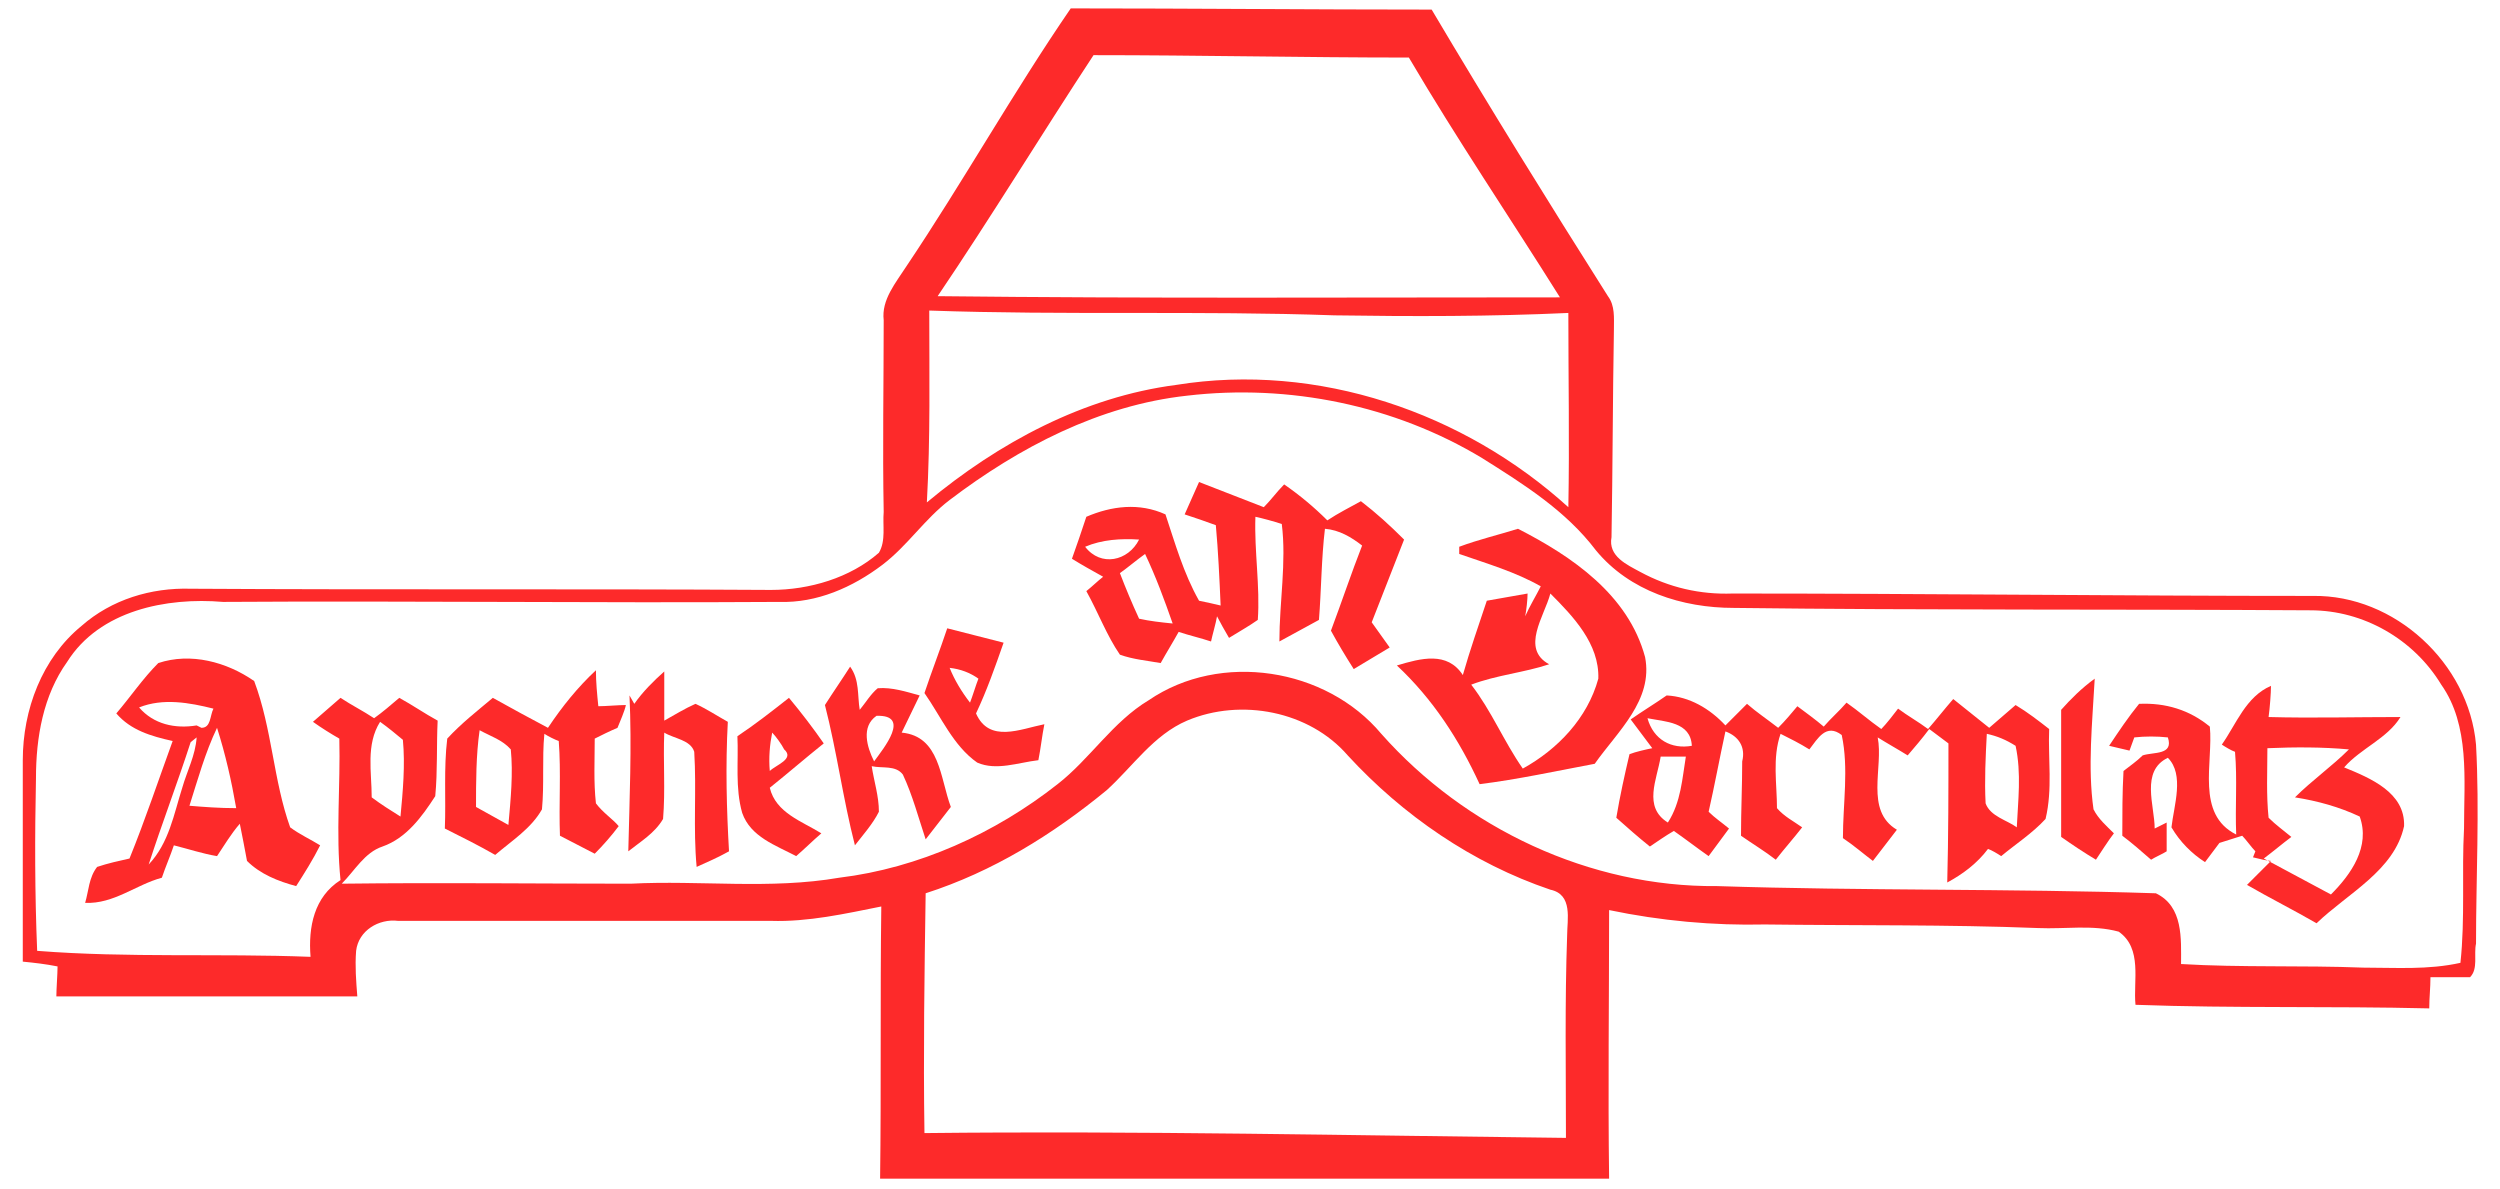
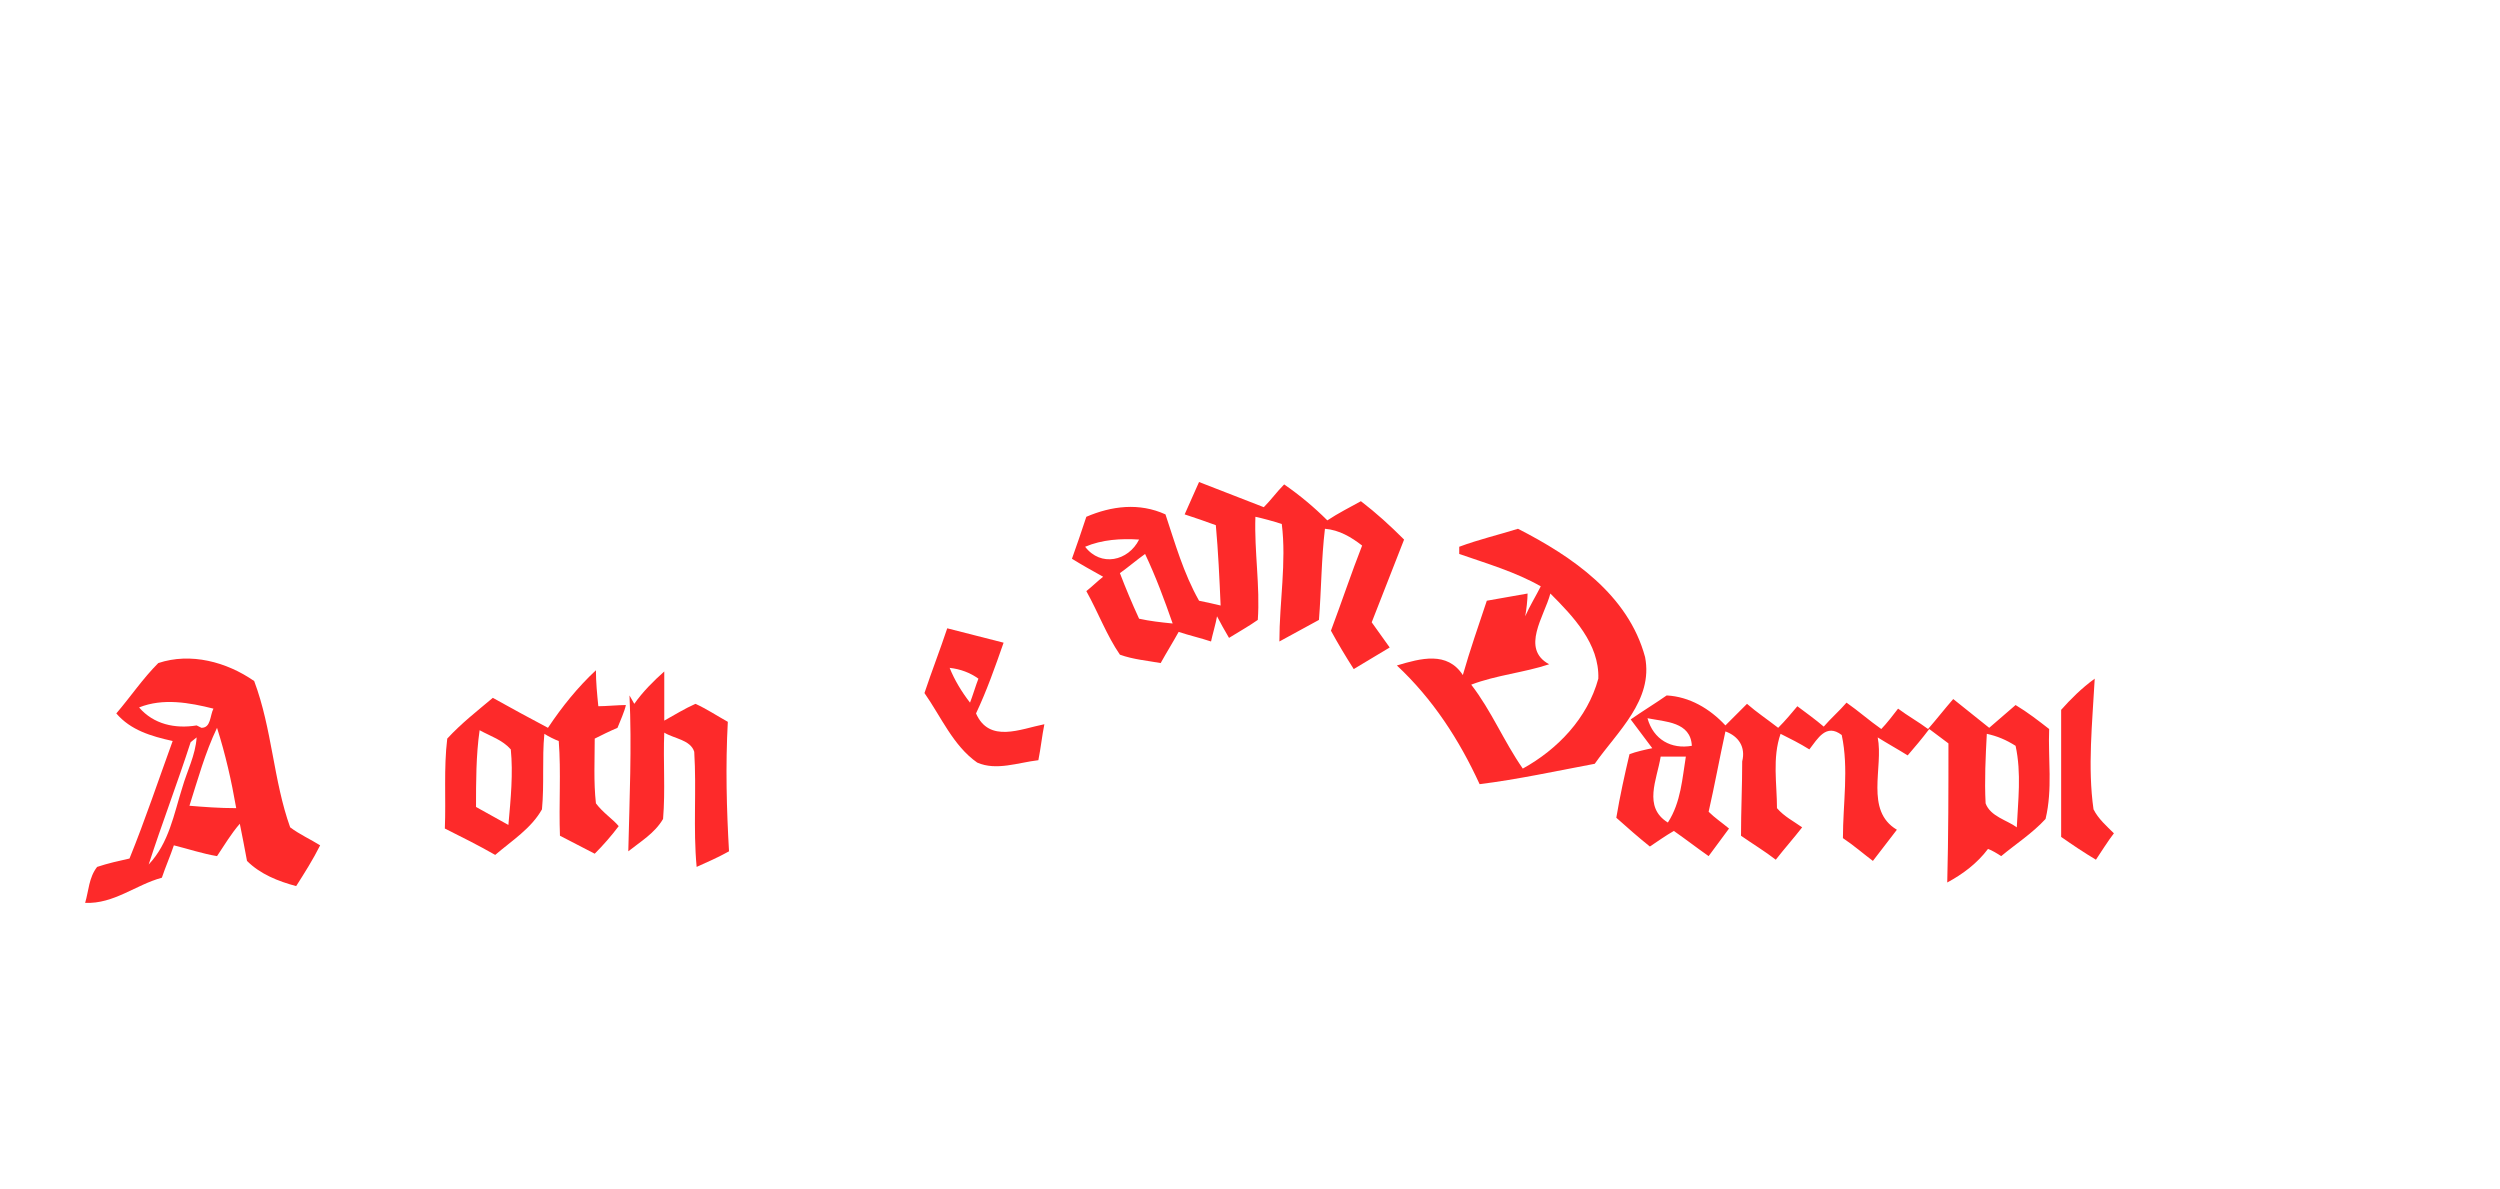
<svg xmlns="http://www.w3.org/2000/svg" version="1.1" id="Ebene_1" x="0px" y="0px" viewBox="0 0 208.5 99.2" style="enable-background:new 0 0 208.5 99.2;" xml:space="preserve">
  <style type="text/css">
	.st0{fill:#FD2A2A;}
</style>
  <g>
    <g>
-       <path class="st0" d="M206.5,62.1c-0.6-6.8-6.8-12.5-13.6-12.4c-16.1,0-32.3-0.2-48.4-0.2c-2.7,0.1-5.3-0.5-7.7-1.8    c-1.1-0.6-2.7-1.3-2.4-2.9c0.1-5.8,0.1-11.5,0.2-17.3c0-1,0.1-2-0.5-2.8c-5-7.9-9.9-15.8-14.7-23.9c-10,0-20.1-0.1-30.1-0.1    c-4.8,7-9,14.5-13.7,21.5c-0.9,1.4-2.1,2.8-1.9,4.5c0,5.3-0.1,10.6,0,16c-0.1,1.1,0.2,2.4-0.4,3.4c-2.4,2.1-5.8,3.1-9,3.1    c-16.1-0.1-32.3,0-48.4-0.1c-3.3-0.1-6.6,0.9-9.1,3.1c-3.3,2.7-4.9,7-4.9,11.2c0,5.6,0,11.2,0,16.8c1,0.1,1.9,0.2,2.9,0.4    c0,0.6-0.1,1.9-0.1,2.5c8.4,0,16.7,0,25.1,0c-0.1-1.3-0.2-2.5-0.1-3.8c0.2-1.7,1.9-2.7,3.5-2.5c10.4,0,20.7,0,31.1,0    c3.1,0.1,6.2-0.6,9.2-1.2c-0.1,7.6,0,15.2-0.1,22.7c20.3,0,40.6,0,60.8,0c-0.1-7.5,0-14.9,0-22.4c4.3,0.9,8.7,1.3,13,1.2    c7.6,0.1,15.2,0,22.8,0.3c2.2,0.1,4.5-0.3,6.7,0.3c2,1.4,1.2,4.1,1.4,6.1c8.2,0.3,16.4,0.1,24.5,0.3c0-0.9,0.1-1.7,0.1-2.6    c1.1,0,2.2,0,3.3,0c0.7-0.7,0.3-1.9,0.5-2.8C206.5,73.2,206.8,67.6,206.5,62.1z M91.2,4.6c8.8,0,17.6,0.2,26.3,0.2    c4,6.8,8.4,13.3,12.6,20c-17.3,0-34.6,0.1-51.9-0.1C82.6,18.2,86.8,11.3,91.2,4.6z M77.5,25.9c11.3,0.4,22.5,0,33.8,0.4    c6.5,0.1,13,0.1,19.5-0.2c0,5.4,0.1,10.8,0,16.2c-8.7-7.9-20.9-12.1-32.7-10.2c-7.7,1-14.8,4.8-20.8,9.8    C77.6,36.5,77.5,31.2,77.5,25.9z M130.7,78c-0.2,5.6-0.1,11.3-0.1,16.9c-17.8-0.2-35.7-0.6-53.5-0.4c-0.1-6.7,0-13.3,0.1-20    c5.6-1.8,10.6-4.9,15.1-8.6c2.2-2,3.9-4.6,6.7-5.8c4.5-1.9,10.2-0.8,13.4,2.9c4.6,5,10.4,9,16.9,11.2    C131.2,74.6,130.7,76.7,130.7,78z M205.5,69.1c-0.2,3.7,0.1,7.5-0.3,11.2c-2.7,0.6-5.4,0.4-8.1,0.4c-5.1-0.2-10.2,0-15.2-0.3    c0-2.1,0.2-4.8-2.1-5.9c-12.2-0.4-24.4-0.2-36.6-0.6c-10.6,0.1-21-4.8-28-12.7c-4.6-5.5-13.4-6.9-19.4-2.8c-3,1.8-4.9,4.9-7.6,7    c-5.2,4.1-11.6,7-18.2,7.8c-5.8,1-11.6,0.2-17.4,0.5c-8,0-16-0.1-24.1,0c1.1-1.1,1.9-2.6,3.4-3.1c2-0.7,3.3-2.5,4.4-4.2    c0.2-2.1,0.1-4.2,0.2-6.3c-1.1-0.6-2.1-1.3-3.2-1.9c-0.7,0.6-1.4,1.2-2.1,1.7c-0.9-0.6-1.9-1.1-2.8-1.7c-0.8,0.7-1.5,1.3-2.3,2    c0.7,0.5,1.5,1,2.2,1.4c0.1,3.9-0.3,7.9,0.1,11.8c-2.2,1.4-2.7,3.9-2.5,6.4c-7.6-0.3-15.2,0.1-22.8-0.5C2.9,74.5,2.9,69.7,3,64.9    c0-3.4,0.6-6.9,2.6-9.7c2.7-4.3,8.3-5.4,13-5c15.5-0.1,30.9,0.1,46.4,0c3.1,0.1,6.1-1.2,8.6-3.1c2.1-1.6,3.5-3.8,5.6-5.4    c5.8-4.4,12.5-7.9,19.8-8.7c8.5-1,17.3,0.8,24.6,5.2c3.5,2.2,7,4.4,9.5,7.7c2.8,3.4,7.2,4.8,11.5,4.8c16,0.2,32.1,0.1,48.1,0.2    c4.4,0,8.6,2.4,10.9,6.2C206,60.5,205.5,65,205.5,69.1z M31.7,60.2c0.7,0.5,1.3,1,1.9,1.5c0.2,2.1,0,4.3-0.2,6.4    c-0.8-0.5-1.6-1-2.4-1.6C31,64.4,30.5,62.1,31.7,60.2z" />
      <path class="st0" d="M21.2,56.8c-2.3-1.6-5.3-2.4-8-1.5c-1.3,1.3-2.3,2.8-3.5,4.2c1.2,1.4,2.9,1.9,4.7,2.3    c-1.2,3.3-2.3,6.6-3.6,9.8c-0.9,0.2-1.8,0.4-2.7,0.7c-0.7,0.9-0.7,2-1,3c2.4,0.1,4.2-1.5,6.4-2.1c0.3-0.9,0.7-1.8,1-2.7    c1.2,0.3,2.4,0.7,3.6,0.9c0.6-0.9,1.2-1.9,1.9-2.7c0.2,1,0.4,2,0.6,3.1c1.1,1.1,2.6,1.7,4.1,2.1c0.7-1.1,1.4-2.2,2-3.4    C25.9,70,25,69.6,24.2,69C22.8,65.1,22.7,60.8,21.2,56.8z M11.6,59c2-0.8,4.2-0.4,6.2,0.1c-0.3,0.6-0.2,1.6-1,1.6l-0.4-0.2    C14.6,60.8,12.8,60.4,11.6,59z M12.4,72.1c1.1-3.4,2.4-6.8,3.5-10.2c0.1-0.1,0.4-0.3,0.5-0.4c-0.1,1.5-0.8,2.8-1.2,4.2    C14.5,67.9,14.1,70.3,12.4,72.1z M15.8,67.2c0.7-2.2,1.3-4.4,2.3-6.5c0.7,2.2,1.2,4.4,1.6,6.7C18.3,67.4,17,67.3,15.8,67.2z" />
      <path class="st0" d="M113.5,41.8c-0.9,0.5-1.9,1-2.8,1.6c-1.1-1.1-2.3-2.1-3.6-3c-0.6,0.6-1.1,1.3-1.7,1.9    c-1.8-0.7-3.6-1.4-5.4-2.1c-0.4,0.9-0.8,1.8-1.2,2.7c0.9,0.3,1.8,0.6,2.6,0.9c0.2,2.2,0.3,4.4,0.4,6.7c-0.4-0.1-1.3-0.3-1.8-0.4    c-1.3-2.3-2-4.8-2.8-7.2c-2.2-1-4.5-0.7-6.6,0.2c-0.4,1.2-0.8,2.4-1.2,3.5c0.8,0.5,1.7,1,2.6,1.5c-0.5,0.4-0.9,0.8-1.4,1.2    c1,1.8,1.7,3.7,2.8,5.3c1.1,0.4,2.3,0.5,3.4,0.7c0.5-0.9,1-1.7,1.5-2.6c0.9,0.3,1.8,0.5,2.7,0.8c0.1-0.5,0.4-1.5,0.5-2.1    c0.2,0.4,0.7,1.3,1,1.8c0.8-0.5,1.7-1,2.4-1.5c0.2-2.8-0.3-5.7-0.2-8.6c0.5,0.1,1.6,0.4,2.2,0.6c0.4,3.2-0.2,6.5-0.2,9.8    c1.1-0.6,2.2-1.2,3.3-1.8c0.2-2.5,0.2-5.1,0.5-7.6c1.2,0.1,2.2,0.7,3.1,1.4c-0.9,2.3-1.7,4.7-2.6,7.1c0.6,1.1,1.2,2.1,1.9,3.2    c1-0.6,2-1.2,3-1.8c-0.5-0.7-1-1.4-1.5-2.1c0.9-2.3,1.8-4.6,2.7-6.9C115.9,43.8,114.8,42.8,113.5,41.8z M90.5,45.6    c1.4-0.6,3-0.7,4.5-0.6C94.1,46.8,91.8,47.3,90.5,45.6z M95,51.6c-0.6-1.3-1.1-2.5-1.6-3.8c0.7-0.5,1.4-1.1,2.1-1.6    c0.9,1.9,1.6,3.8,2.3,5.8C96.8,51.9,95.9,51.8,95,51.6z" />
-       <path class="st0" d="M195.5,64c1.4-1.6,3.6-2.4,4.7-4.2c-3.7,0-7.4,0.1-11,0c0.1-0.7,0.2-2,0.2-2.6c-2.1,0.9-2.9,3.2-4.1,4.9    c0.3,0.2,0.8,0.5,1.1,0.6c0.2,2.3,0,4.6,0.1,6.9c-3.4-1.7-1.9-6-2.2-9c-1.7-1.4-3.7-2-5.9-1.9c-0.9,1.1-1.7,2.3-2.5,3.5    c0.4,0.1,1.3,0.3,1.7,0.4c0.1-0.3,0.3-0.8,0.4-1.1c0.9-0.1,1.9-0.1,2.8,0c0.5,1.5-1.2,1.2-2.1,1.5c-0.5,0.5-1.1,0.9-1.6,1.3    c-0.1,1.8-0.1,3.6-0.1,5.4c0.8,0.6,1.6,1.3,2.4,2c0.3-0.2,1-0.5,1.3-0.7c0-0.8,0-1.6,0-2.4l-1,0.5c0-1.9-1.2-4.8,1.1-5.9    c1.4,1.4,0.5,4,0.3,5.8c0.7,1.2,1.7,2.2,2.8,2.9c0.3-0.4,0.9-1.2,1.2-1.6c0.6-0.2,1.3-0.4,1.9-0.6c0.3,0.3,0.8,1,1.1,1.3l-0.2,0.5    c0.4,0.1,1.2,0.3,1.5,0.3c-0.7,0.7-1.3,1.3-2,2c1.9,1.1,3.9,2.1,5.8,3.2c2.6-2.5,6.5-4.4,7.3-8.1C200.6,66.1,197.7,64.9,195.5,64z     M194.4,74.6c-1.9-1-3.7-2-5.6-3c0.8-0.6,1.5-1.2,2.3-1.8c-0.6-0.5-1.3-1-1.9-1.6c-0.2-1.9-0.1-3.9-0.1-5.8    c2.3-0.1,4.6-0.1,6.8,0.1c-1.4,1.4-3.1,2.6-4.5,4c1.9,0.3,3.7,0.8,5.4,1.6C197.7,70.6,196.1,72.9,194.4,74.6z" />
      <path class="st0" d="M174.7,56.6c-1.1,0.8-2,1.7-2.8,2.6c0,3.5,0,7.1,0,10.6c1,0.7,1.9,1.3,2.9,1.9c0.4-0.6,1.1-1.7,1.5-2.2    c-0.6-0.6-1.3-1.2-1.7-2C174.1,64,174.5,60.3,174.7,56.6z" />
      <path class="st0" d="M81.4,59.5c0.9-1.9,1.6-3.9,2.3-5.9c-1.6-0.4-3.1-0.8-4.7-1.2c-0.6,1.8-1.3,3.6-1.9,5.4    c1.4,2,2.4,4.4,4.4,5.8c1.6,0.7,3.4,0,5.1-0.2c0.2-1,0.3-2,0.5-3C85.1,60.8,82.5,62,81.4,59.5z M80.9,58.6    c-0.7-0.9-1.3-1.9-1.7-2.9c0.9,0.1,1.7,0.4,2.4,0.9C81.4,57.1,81.1,58.1,80.9,58.6z" />
      <path class="st0" d="M137.2,54.8c-1.4-5.2-6.1-8.4-10.6-10.7c-1.6,0.5-3.3,0.9-4.9,1.5l0,0.6c2.3,0.8,4.7,1.5,6.8,2.7    c-0.4,0.8-0.9,1.6-1.3,2.5c0.1-0.5,0.2-1.4,0.2-1.9c-1.1,0.2-2.3,0.4-3.4,0.6c-0.7,2.1-1.4,4.1-2,6.2c-1.3-2-3.5-1.4-5.5-0.8    c3,2.8,5.2,6.2,6.9,9.9c3.2-0.4,6.4-1.1,9.6-1.7C134.9,61,137.9,58.4,137.2,54.8z M127,64.1c-1.6-2.3-2.6-4.8-4.3-7    c2.1-0.8,4.4-1,6.5-1.7c-2.4-1.3-0.4-4,0.1-5.9c1.9,1.9,4.1,4.2,4,7.1C132.4,59.9,129.9,62.5,127,64.1z" />
-       <path class="st0" d="M75.2,61.1c0.5-1,1-2.1,1.5-3.1c-1.1-0.3-2.3-0.7-3.5-0.6c-0.6,0.5-1,1.2-1.5,1.8c-0.2-1.2,0-2.5-0.8-3.6    c-0.7,1.1-1.4,2.1-2.1,3.2c1,3.9,1.5,7.8,2.5,11.7c0.7-0.9,1.5-1.8,2-2.8c0-1.3-0.4-2.5-0.6-3.8c0.9,0.2,2-0.1,2.6,0.7    c0.8,1.7,1.3,3.6,1.9,5.4c0.7-0.9,1.4-1.8,2.1-2.7C78.4,64.9,78.4,61.4,75.2,61.1z M72.9,63.5c-0.6-1.2-1.1-2.9,0.2-3.8    C76,59.6,73.7,62.4,72.9,63.5z" />
      <path class="st0" d="M49.7,67c-0.2-1.8-0.1-3.6-0.1-5.4c0.6-0.3,1.2-0.6,1.9-0.9c0.2-0.5,0.6-1.4,0.7-1.9c-0.6,0-1.7,0.1-2.3,0.1    c-0.1-1-0.2-2-0.2-3c-1.5,1.4-2.8,3-4,4.8c-1.5-0.8-3-1.6-4.6-2.5c-1.3,1.1-2.6,2.1-3.8,3.4c-0.3,2.5-0.1,5-0.2,7.5    c1.4,0.7,2.8,1.4,4.2,2.2c1.4-1.2,3-2.2,3.9-3.8c0.2-2.1,0-4.2,0.2-6.3c0.3,0.2,0.9,0.5,1.2,0.6c0.2,2.6,0,5.3,0.1,7.9    c1,0.5,1.9,1,2.9,1.5c0.7-0.7,1.4-1.5,2-2.3C51.1,68.3,50.3,67.8,49.7,67z M42.4,68.8c-0.9-0.5-1.8-1-2.7-1.5c0-2.1,0-4.3,0.3-6.4    c0.9,0.5,1.9,0.8,2.6,1.6C42.8,64.5,42.6,66.6,42.4,68.8z" />
      <path class="st0" d="M60.7,60.2c-0.9-0.5-1.8-1.1-2.7-1.5c-0.9,0.4-1.7,0.9-2.6,1.4c0-1.4,0-2.7,0-4.1c-0.9,0.8-1.8,1.7-2.5,2.7    l-0.4-0.7c0.2,4.3,0,8.7-0.1,13c1-0.8,2.2-1.5,2.9-2.7c0.2-2.4,0-4.8,0.1-7.2c0.8,0.5,2.2,0.6,2.5,1.6c0.2,3.2-0.1,6.4,0.2,9.6    c0.9-0.4,1.8-0.8,2.7-1.3C60.6,67.5,60.5,63.9,60.7,60.2z" />
      <path class="st0" d="M170.9,60.8c-0.9-0.7-1.8-1.4-2.8-2c-0.7,0.6-1.5,1.3-2.2,1.9c-1-0.8-2-1.6-3-2.4c-0.7,0.8-1.4,1.7-2.1,2.5    c-0.8-0.6-1.7-1.1-2.5-1.7c-0.3,0.4-1,1.3-1.4,1.7c-1-0.7-1.9-1.5-2.9-2.2c-0.6,0.7-1.3,1.3-1.9,2c-0.7-0.6-1.4-1.1-2.2-1.7    c-0.5,0.6-1,1.2-1.6,1.8c-0.9-0.7-1.8-1.3-2.6-2c-0.6,0.6-1.2,1.2-1.8,1.8c-1.3-1.4-3-2.4-4.9-2.5c-1,0.7-2,1.3-3,2    c0.6,0.8,1.2,1.6,1.8,2.4c-0.5,0.1-1.4,0.3-1.9,0.5c-0.4,1.7-0.8,3.5-1.1,5.3c0.9,0.8,1.8,1.6,2.8,2.4c0.6-0.4,1.3-0.9,2-1.3    c1,0.7,1.9,1.4,2.9,2.1c0.6-0.8,1.1-1.5,1.7-2.3c-0.6-0.5-1.2-0.9-1.7-1.4c0.5-2.2,0.9-4.4,1.4-6.7c1.1,0.4,1.7,1.3,1.4,2.5    c0,2.1-0.1,4.1-0.1,6.2c1,0.7,2,1.3,2.9,2c0.7-0.9,1.5-1.8,2.2-2.7c-0.7-0.5-1.5-0.9-2.1-1.6c0-2-0.4-4.2,0.3-6.2    c0.8,0.4,1.6,0.8,2.4,1.3c0.7-0.9,1.4-2.2,2.7-1.2c0.6,2.8,0.1,5.7,0.1,8.6c0.9,0.6,1.7,1.3,2.5,1.9c0.7-0.9,1.3-1.7,2-2.6    c-2.7-1.6-1.1-5.2-1.6-7.7c0.8,0.5,1.7,1,2.5,1.5c0.6-0.7,1.2-1.4,1.8-2.2c0.4,0.3,1.2,0.9,1.6,1.2c0,3.9,0,7.7-0.1,11.6    c1.3-0.7,2.5-1.6,3.4-2.8c0.3,0.1,0.8,0.4,1.1,0.6c1.2-1,2.6-1.9,3.7-3.1C171.2,65.8,170.8,63.3,170.9,60.8z M139.1,68.6    c-2.1-1.3-0.9-3.6-0.6-5.5c0.7,0,1.4,0,2.1,0C140.3,64.9,140.2,66.9,139.1,68.6z M137.4,59.9c1.5,0.3,3.6,0.3,3.7,2.3    C139.4,62.5,137.9,61.7,137.4,59.9z M168.2,69c-0.8-0.6-2.2-0.9-2.6-2c-0.1-1.9,0-3.9,0.1-5.8c0.9,0.2,1.6,0.5,2.4,1    C168.6,64.5,168.3,66.8,168.2,69z" />
-       <path class="st0" d="M65.8,58.2c-1.4,1.1-2.8,2.2-4.3,3.2c0.1,2.1-0.2,4.3,0.4,6.4c0.7,2,2.8,2.7,4.5,3.6c0.7-0.6,1.4-1.3,2.1-1.9    c-1.6-1-3.8-1.7-4.3-3.8c1.5-1.2,3-2.5,4.5-3.7C67.8,60.7,66.8,59.4,65.8,58.2z M64.2,64.3c-0.1-1.1,0-2.2,0.2-3.2    c0.3,0.3,0.8,1,1,1.4C66.3,63.3,64.7,63.8,64.2,64.3z" />
    </g>
  </g>
</svg>